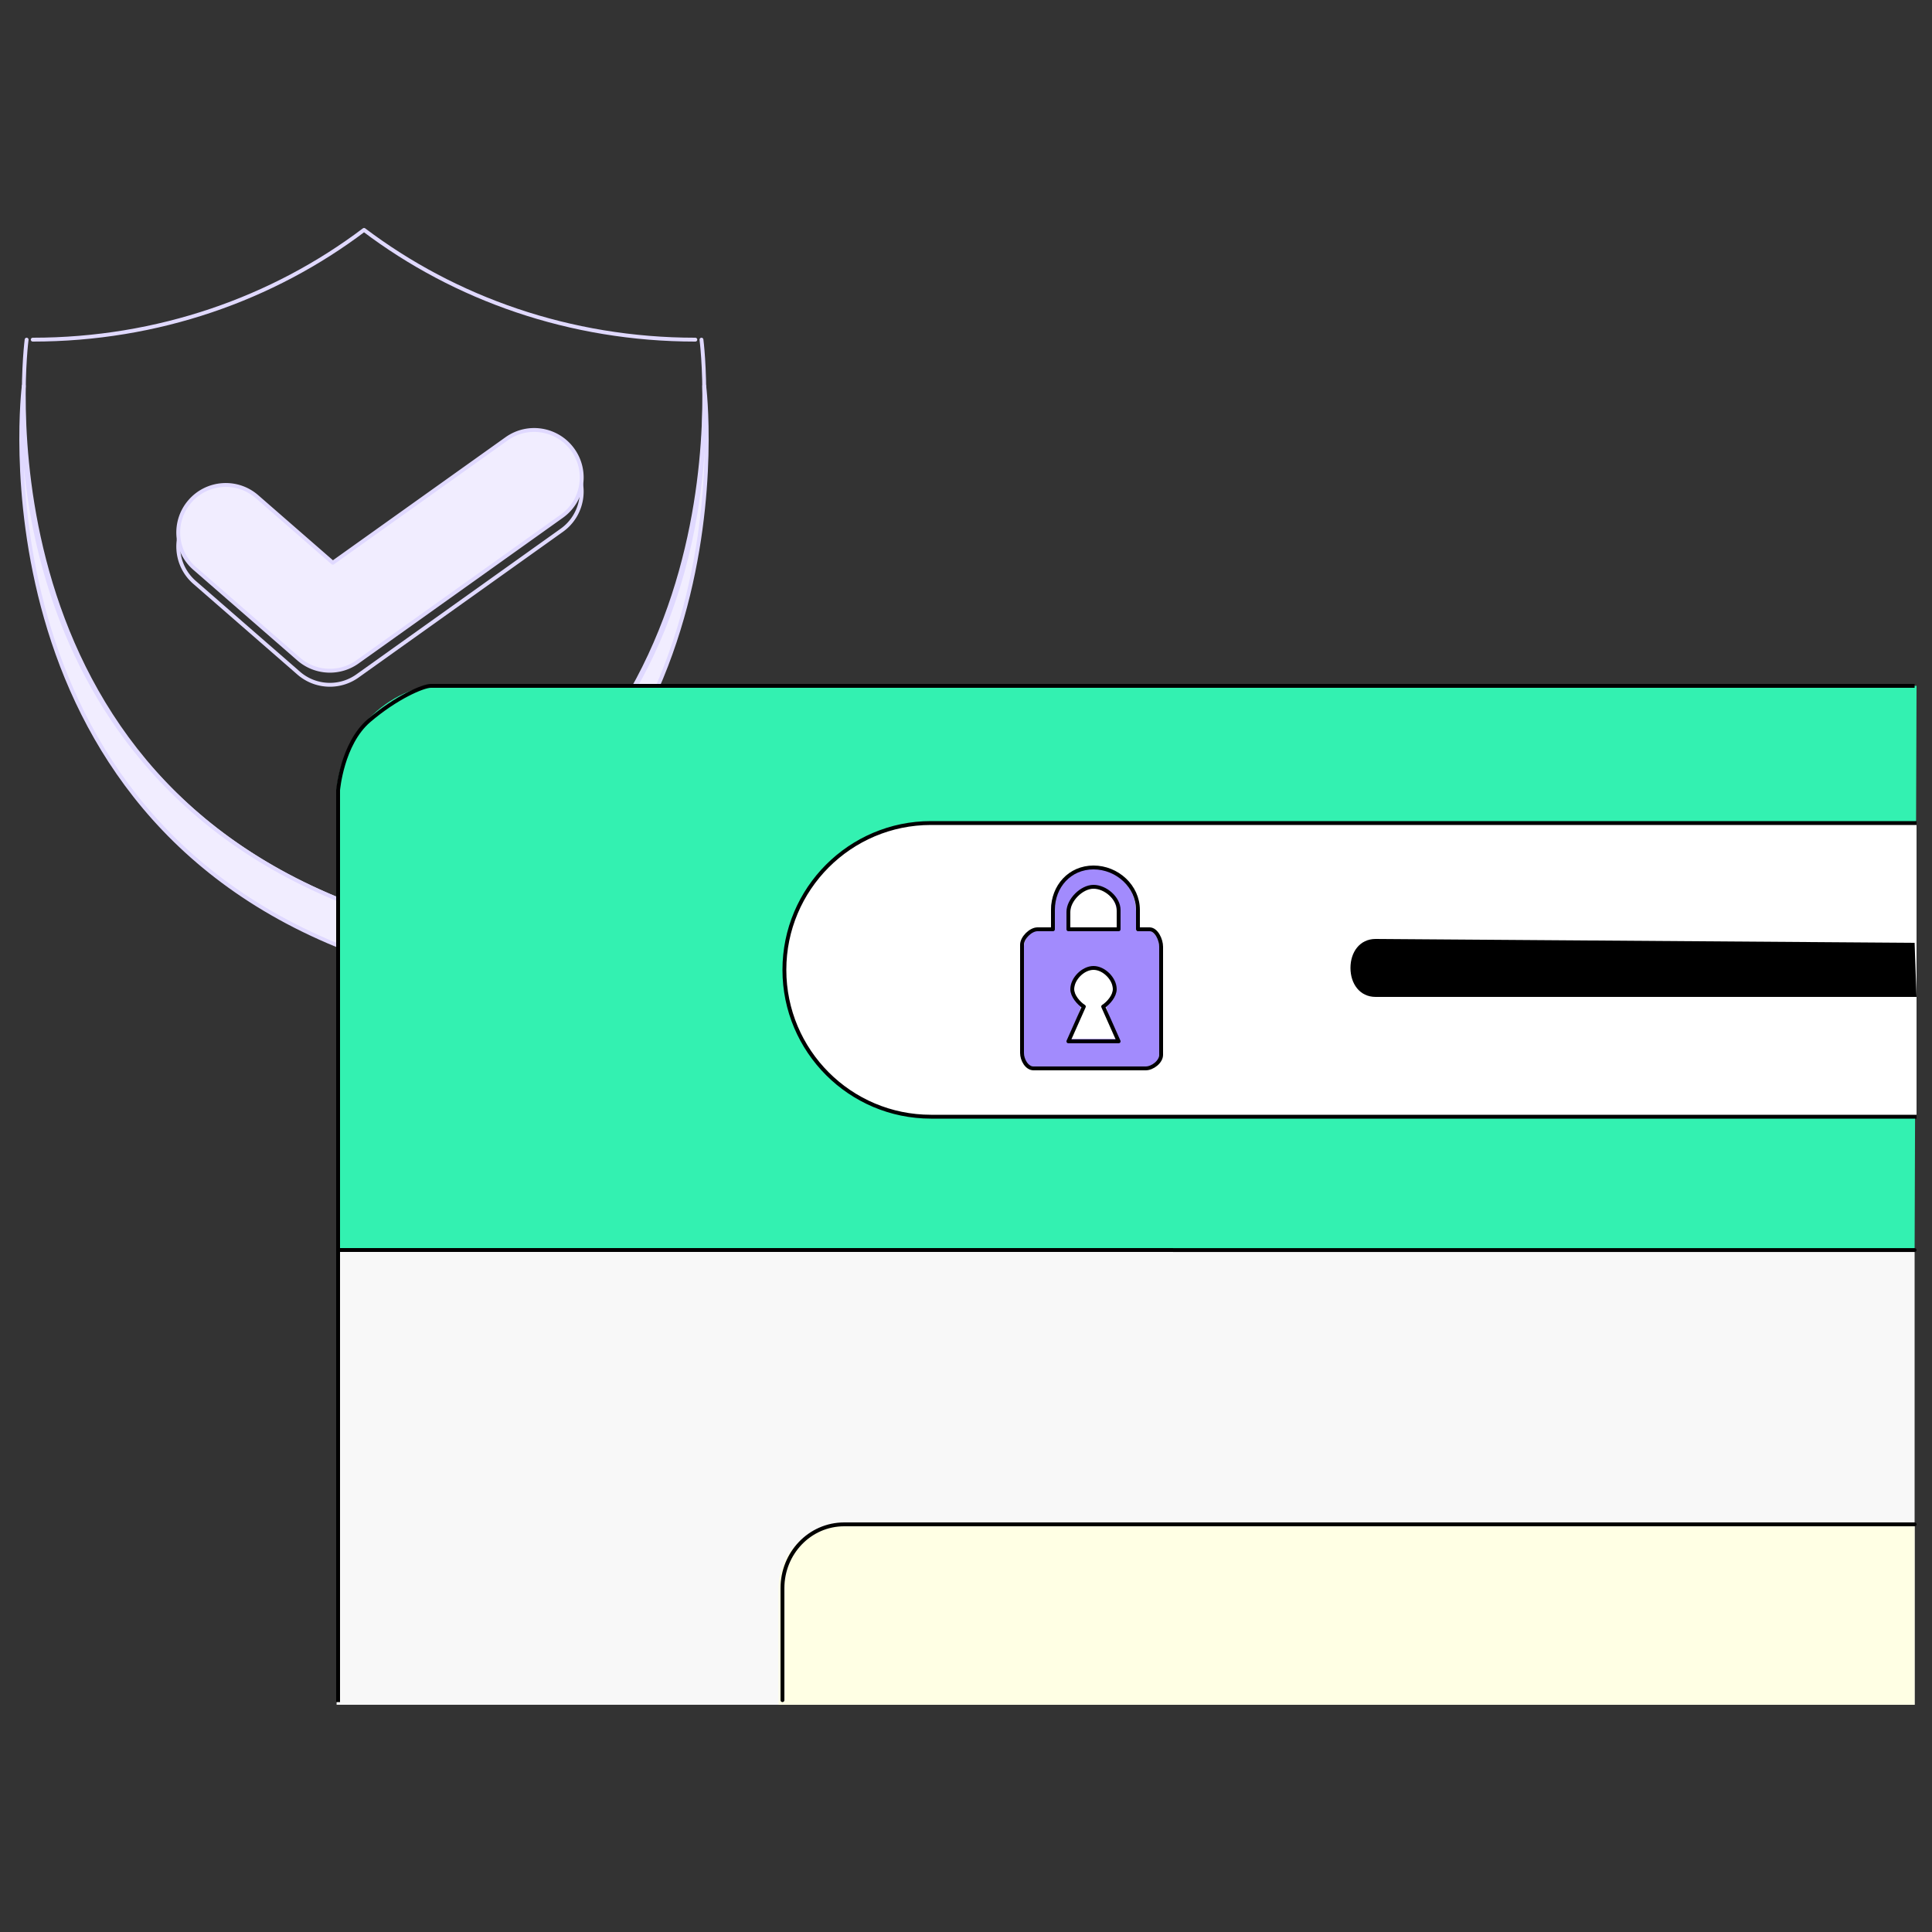
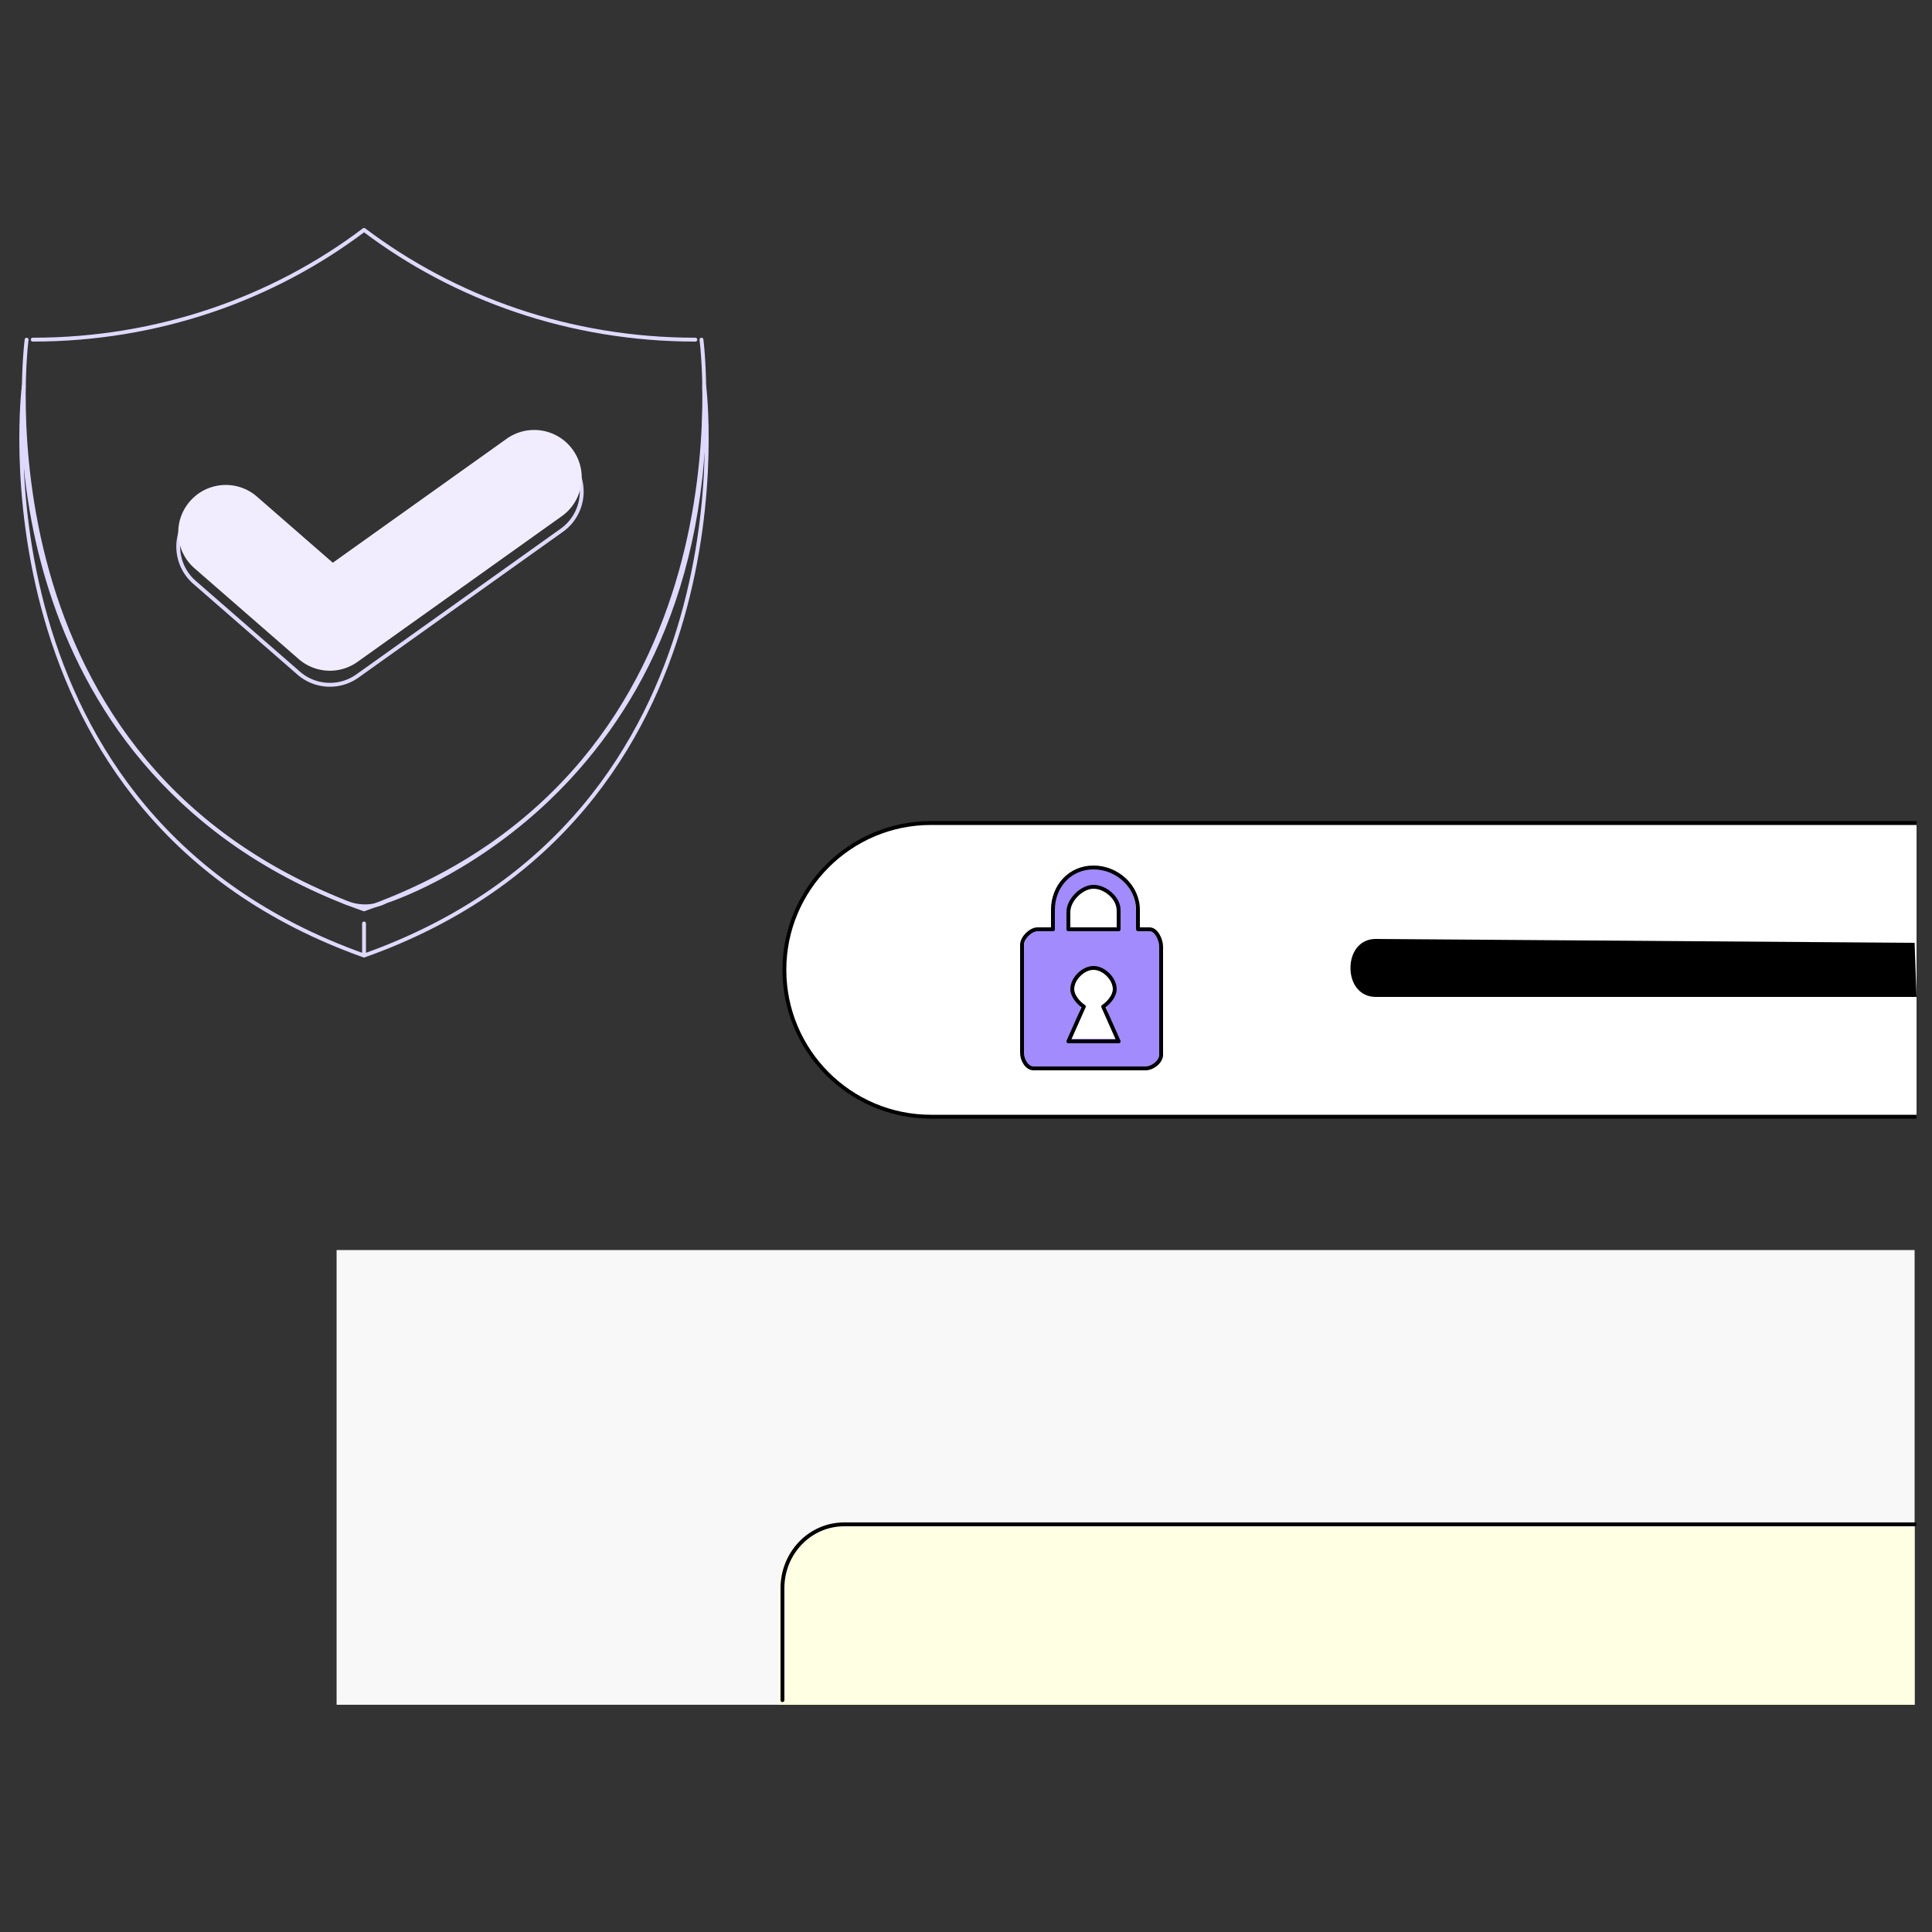
<svg xmlns="http://www.w3.org/2000/svg" width="500" height="500">
  <rect width="100%" height="100%" fill="#333333" stroke="none" />
  <g fill="none" fill-rule="evenodd">
    <path stroke="#E0D9FF" stroke-linecap="round" stroke-linejoin="round" d="M6.89 87.901S-7.855 199.04 94.212 235.33m87.325-147.429S196.28 199.04 94.213 235.33" />
-     <path fill="#F1EDFF" d="M94.213 247.297C-7.853 211.007 6.149 99.868 6.149 99.868s-8.623 96.776 82.516 133.369c0 0 5.636 2.987 11.282 0 0 0 84.593-26.441 82.307-133.369 0 0 14.025 111.139-88.041 147.429" />
    <path stroke="#E0D9FF" stroke-linecap="round" stroke-linejoin="round" d="M94.213 247.297C-7.853 211.007 6.149 99.868 6.149 99.868s-8.623 96.776 82.516 133.369c0 0 5.636 2.987 11.282 0 0 0 84.593-26.441 82.307-133.369 0 0 14.025 111.139-88.041 147.429M8.475 87.901c32.403 0 62.197-10.621 85.738-28.401m85.737 28.401c-32.402 0-62.196-10.621-85.737-28.401m0 179.492v8.306" />
    <path stroke="#E0D9FF" stroke-linecap="round" stroke-linejoin="round" d="M85.373 177.223a12.29 12.29 0 0 1-8.082-3.027l-26.939-23.47c-5.122-4.462-5.656-12.232-1.193-17.353 4.462-5.127 12.233-5.659 17.354-1.194l19.62 17.094 44.971-32.068c5.532-3.946 13.211-2.659 17.156 2.873 3.945 5.532 2.658 13.213-2.873 17.156l-52.874 37.703a12.269 12.269 0 0 1-7.14 2.286Z" />
    <path fill="#F1EDFF" d="M85.373 173.583a12.29 12.29 0 0 1-8.082-3.027l-26.939-23.471c-5.122-4.461-5.656-12.231-1.193-17.352 4.462-5.127 12.233-5.66 17.354-1.194l19.62 17.094 44.971-32.068c5.532-3.946 13.211-2.66 17.156 2.873 3.945 5.532 2.658 13.213-2.873 17.156l-52.874 37.703a12.269 12.269 0 0 1-7.14 2.286" />
-     <path stroke="#E0D9FF" stroke-linecap="round" stroke-linejoin="round" d="M85.373 173.583a12.29 12.29 0 0 1-8.082-3.027l-26.939-23.471c-5.122-4.461-5.656-12.231-1.193-17.352 4.462-5.127 12.233-5.66 17.354-1.194l19.62 17.094 44.971-32.068c5.532-3.946 13.211-2.66 17.156 2.873 3.945 5.532 2.658 13.213-2.873 17.156l-52.874 37.703a12.269 12.269 0 0 1-7.14 2.286Z" />
-     <path fill="#33F1B1" d="M495.5 323.513 87 323.5V207c0-16.066 12.935-30 29-30l380 .5-.5 146.014Z" />
    <path fill="#FFF" d="M496 289H240.934C219.995 289 203 271.975 203 251s16.995-38 37.934-38H496" />
    <path stroke="#000" d="M496 289H240.934C219.995 289 203 271.975 203 251s16.995-38 37.934-38H496" />
    <path fill="#000" d="M496 258H356c-4.094 0-6.5-3.407-6.5-7.5 0-4.095 2.406-7.5 6.5-7.5l139.5 1 .5 14Z" />
    <path fill="#F8F8F8" d="M87.111 441.191H495.5V323.513H87.111z" />
-     <path stroke="#000" stroke-linecap="round" stroke-linejoin="round" d="m87.5 323.499 408 .014" />
    <path fill="#A28BFD" d="M283 268.845h-6l3-9c-1.363-.864-2-2.267-2-4 0-2.69 2.309-5 5-5 2.69 0 5 2.31 5 5 0 1.733-.637 3.136-2 4l3 9h-6Zm-6-28v-5c0-3.067 2.933-6 6-6s6 2.933 6 6v5h-12c.01-.096 0 .098 0 0Zm-4.971 0h-3.578c-1.78 0-3.451 2.221-3.451 4v28c0 1.78.72 3.154 2.5 3.154h30c1.779 0 2.5-1.375 2.5-3.154v-28c0-1.779-1.221-4-3-4h-3v-5c0-6.128-4.872-11-11-11s-11 4.662-11 10.79l.029 5.21Z" />
    <path stroke="#000" stroke-linecap="round" stroke-linejoin="round" d="M283 269.5h-6.5l4-9c-1.363-.865-3-2.768-3-4.5 0-2.692 2.809-5.5 5.5-5.5 2.69 0 5.5 2.808 5.5 5.5 0 1.732-1.637 3.635-3 4.5l4 9H283Zm-6.5-33.5c0-3.068 3.433-6.5 6.5-6.5s6.5 2.932 6.5 6v5h-13V236Zm-4 4.5h-4c-1.78 0-4 2.22-4 4v28c0 1.778 1.22 4 3 4h29c1.779 0 4-1.722 4-3.5v-28c0-1.78-1.221-4.5-3-4.5h-3v-5c0-6.129-5.372-11-11.5-11s-10.5 4.871-10.5 11v5Z" />
    <path fill="#FFFFE4" d="m495.5 394.345-277.728.354c-8.986 0-16.271 7.286-16.271 16.272v30.22H495.5v-46.846Z" />
    <path stroke="#000" stroke-linecap="round" stroke-linejoin="round" d="M202.5 440v-29c0-8.988 7.013-16.5 16-16.5h277" />
-     <path stroke="#000" d="M87.5 440.5v-236s1-12 8-18 14-9 16-9h384" />
  </g>
</svg>